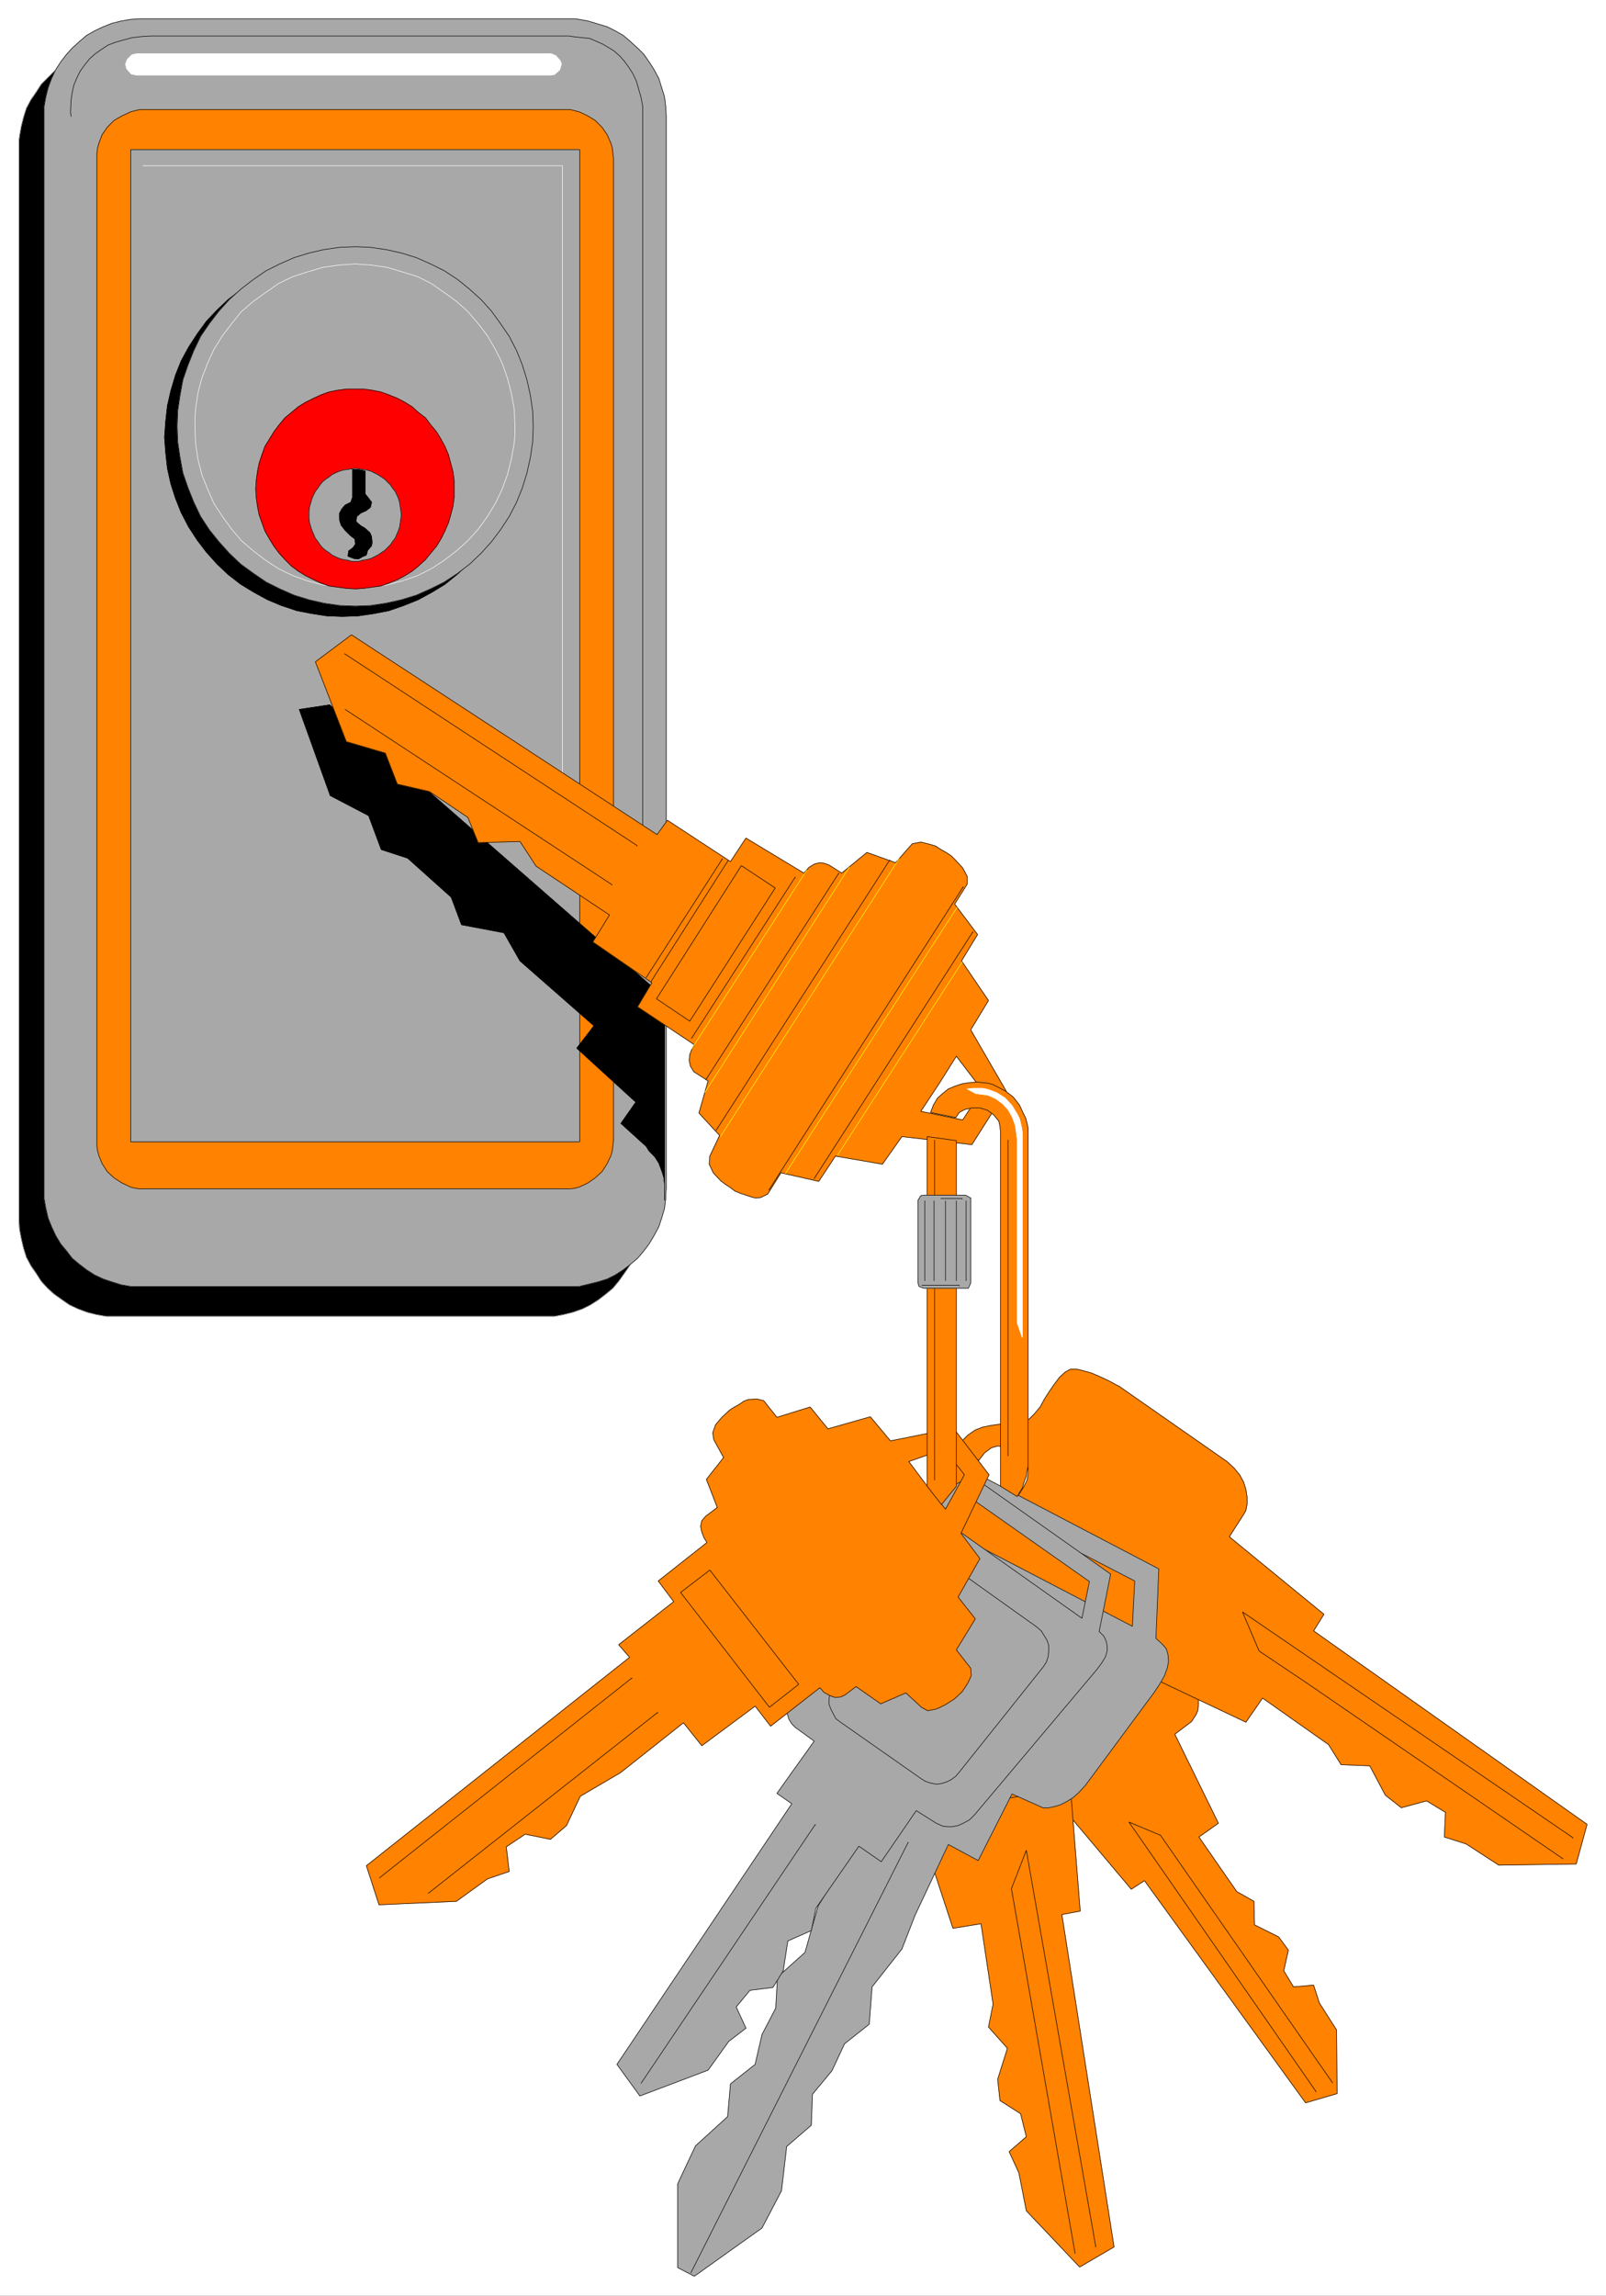
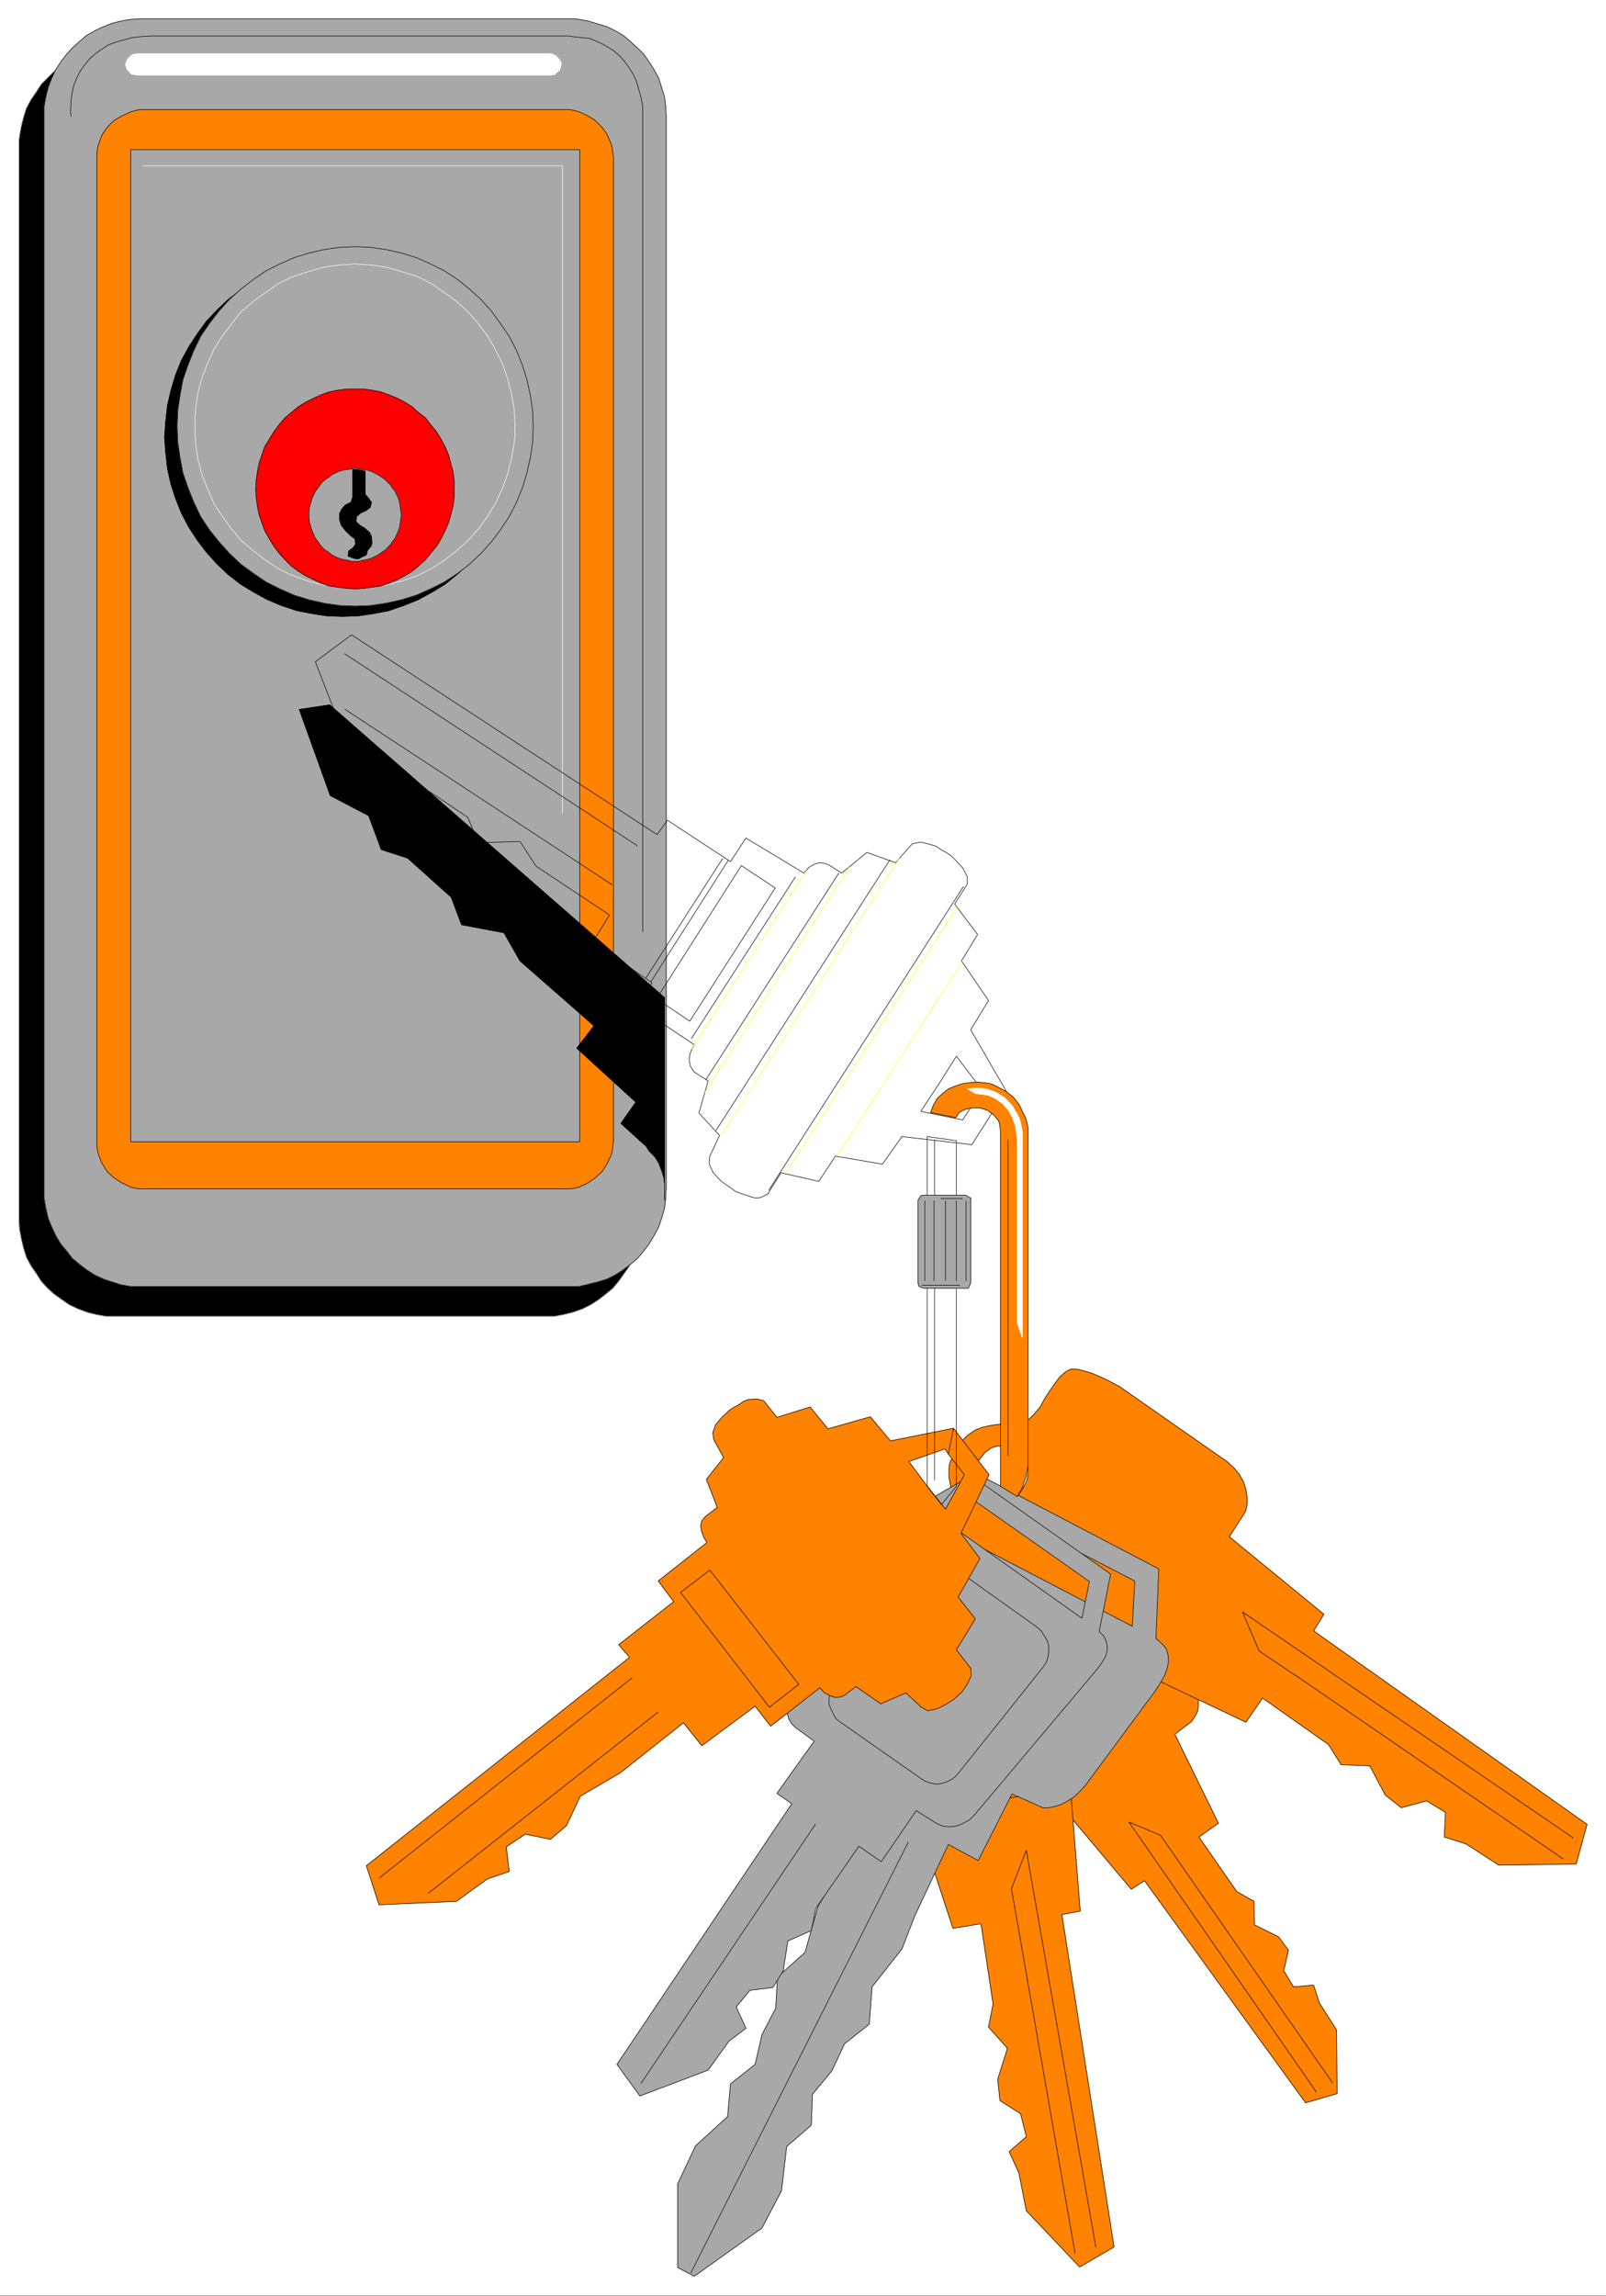
<svg xmlns="http://www.w3.org/2000/svg" width="2792.563" height="3989.578" viewBox="0 0 2094.422 2992.184">
  <rect x="0" y="0" width="2094.422" height="2992.184" fill="#333333" stroke="none" />
  <defs>
    <clipPath id="a">
      <path d="M0 0h2094.422v2993H0Zm0 0" />
    </clipPath>
    <clipPath id="b">
      <path d="M0 0h2094.422v2992H0Zm0 0" />
    </clipPath>
  </defs>
  <g clip-path="url(#a)">
-     <path style="fill:#fff;fill-opacity:1;fill-rule:nonzero;stroke:none" d="M0 2992.184h2094.422V-.961H0Zm0 0" />
-   </g>
+     </g>
  <g clip-path="url(#b)">
    <path style="fill:#fff;fill-opacity:1;fill-rule:evenodd;stroke:#fff;stroke-width:.14;stroke-linecap:square;stroke-linejoin:bevel;stroke-miterlimit:10;stroke-opacity:1" d="M0 .64h402v574.22H0Zm0 0" transform="matrix(5.21 0 0 -5.21 0 2994.79)" />
  </g>
  <path style="fill:#ff8200;fill-opacity:1;fill-rule:evenodd;stroke:#ff8200;stroke-width:.14;stroke-linecap:square;stroke-linejoin:bevel;stroke-miterlimit:10;stroke-opacity:1" d="m304.98 118.7-10.91 22.27 4.17 3.16 1.14 1.72.43 1 .15 1.3v1.43l-.15 1.3-.57 1.43-.72 1.44-15.78 22.55-46.07-32.75 15.35-21.83 1.29-1.58 1.3-1.01 1.57-.86 1.58-.43 1.44-.14h1.43l1.15.14 1.15.43 4.16 3.02 16.08-19.1 3.3 2.15 40.33-55.58 7.89 2.3-.14 15.94-4.31 6.75-1.43 4.45-5.03-.43-2.44 4.02 1.15 5.17-2.44 3.31-6.03 3.01-.14 5.89-4.31 2.44-9.47 13.65zm0 0" transform="matrix(5.21 0 0 -5.21 0 2994.79)" />
  <path style="fill:none;stroke:#000;stroke-width:.14;stroke-linecap:square;stroke-linejoin:bevel;stroke-miterlimit:10;stroke-opacity:1" d="m304.98 118.7-10.91 22.27 4.17 3.16 1.14 1.72.43 1 .15 1.3v1.43l-.15 1.3-.57 1.43-.72 1.44-15.78 22.55-46.07-32.75 15.35-21.83 1.29-1.58 1.3-1.01 1.57-.86 1.58-.43 1.44-.14h1.43l1.15.14 1.15.43 4.16 3.02 16.08-19.1 3.3 2.15 40.33-55.58 7.89 2.3-.14 15.94-4.31 6.75-1.43 4.45-5.03-.43-2.44 4.02 1.15 5.17-2.44 3.31-6.03 3.01-.14 5.89-4.31 2.44-9.47 13.65zm0 0" transform="matrix(5.21 0 0 -5.21 0 2994.79)" />
  <path style="fill:none;stroke:#000;stroke-width:.14;stroke-linecap:square;stroke-linejoin:bevel;stroke-miterlimit:10;stroke-opacity:1" d="m333.54 53.78-36.17 52-6.88 9.91-7.9 3.3 46.79-67.36v-.14" transform="matrix(5.21 0 0 -5.21 0 2994.79)" />
  <path style="fill:#ff8200;fill-opacity:1;fill-rule:evenodd;stroke:#ff8200;stroke-width:.14;stroke-linecap:square;stroke-linejoin:bevel;stroke-miterlimit:10;stroke-opacity:1" d="m311.87 143.98-27.27 12.93-3.59-5.46-1.58-1.15-1.29-.57-1.43-.29-1.58-.29-1.72.29-1.58.29-1.58.71-.86.58-27.99 19.1-1.86 1.15-1.58 1.29-1.58 1.44-1.44 1.29-1 1.44-.58 1.43-.14 1.58.58 1.73.86 2.15.86 2.01 1.15 1.87 1 2.01 1 1.87.72 1.58.58 1.86.14 1.73-.29 1.15-.71 1.58-.58 1.86-.57 1.87-.43 2.3v2.15l.14 1.15 1.58 3.74.86.57 4.88-3.45-.86-1.58-.72-1.58-.29-1.43v-1.15l.72-1.58 1.01-1.29 1.14-1.15 1.44-1.01 1.43-.72 1.44-.28 1.58.43 1.72 1 1.29 1.58 1.29 2.01.87 1.73.28 1.58v1.43l-.14 1.15-.86 1.44-1.29 1.15-.87.72-1.43.57-1.44.43-1.57.15-1.58-.44-1.73-1.29-1.43-1.87-5.17 3.6 1.15 1.43 1.29 1.29 1.87 1.3 1.86.71 2.16.44 2.01.28h2.15l1.86.15 2.01.43 1.44.72 1.29 1.29 1.44 1.72 1 1.87 1.29 2.01 1.29 1.87 1.3 1.72 1.43 1.29 1.29.72h1.58l1.72-.43 2.01-.57 2.01-.87 2.16-1 1.86-1.01.86-.43 26.98-18.81 1.73-1.58 1.43-1.73 1.01-1.86.57-1.87.29-1.87v-1.72l-.29-1.58-.57-1.01-3.59-5.6 23.68-19.39-2.58-4.16 68.45-48.4-2.72-9.91-19.38-.29-8.18 5.31-5.45 1.73.29 6.17-4.74 2.87-6.32-1.72-4.01 3.16-3.88 7.33-7.18.28-3.15 5.03-16.51 11.63zm0 0" transform="matrix(5.21 0 0 -5.21 0 2994.79)" />
  <path style="fill:none;stroke:#000;stroke-width:.14;stroke-linecap:square;stroke-linejoin:bevel;stroke-miterlimit:10;stroke-opacity:1" d="m311.87 143.98-27.27 12.93-3.59-5.46-1.58-1.15-1.29-.57-1.43-.29-1.58-.29-1.72.29-1.58.29-1.58.71-.86.58-27.99 19.1-1.86 1.15-1.58 1.29-1.58 1.44-1.44 1.29-1 1.44-.58 1.43-.14 1.58.58 1.73.86 2.15.86 2.01 1.15 1.87 1 2.01 1 1.87.72 1.58.58 1.86.14 1.73-.29 1.15-.71 1.58-.58 1.86-.57 1.87-.43 2.3v2.15l.14 1.15 1.58 3.74.86.57 4.88-3.45-.86-1.58-.72-1.58-.29-1.43v-1.15l.72-1.58 1.01-1.29 1.14-1.15 1.44-1.01 1.43-.72 1.44-.28 1.58.43 1.72 1 1.29 1.58 1.29 2.01.87 1.73.28 1.58v1.43l-.14 1.15-.86 1.44-1.29 1.15-.87.72-1.43.57-1.44.43-1.57.15-1.58-.44-1.73-1.29-1.43-1.87-5.17 3.6 1.15 1.43 1.29 1.29 1.87 1.3 1.86.71 2.16.44 2.01.28h2.15l1.86.15 2.01.43 1.44.72 1.29 1.29 1.44 1.72 1 1.87 1.29 2.01 1.29 1.87 1.3 1.72 1.43 1.29 1.29.72h1.58l1.72-.43 2.01-.57 2.01-.87 2.16-1 1.86-1.01.86-.43 26.98-18.81 1.73-1.58 1.43-1.73 1.01-1.86.57-1.87.29-1.87v-1.72l-.29-1.58-.57-1.01-3.59-5.6 23.68-19.39-2.58-4.16 68.45-48.4-2.72-9.91-19.38-.29-8.18 5.31-5.45 1.73.29 6.17-4.74 2.87-6.32-1.72-4.01 3.16-3.88 7.33-7.18.28-3.15 5.03-16.51 11.63zm0 0" transform="matrix(5.21 0 0 -5.21 0 2994.79)" />
  <path style="fill:none;stroke:#000;stroke-width:.14;stroke-linecap:square;stroke-linejoin:bevel;stroke-miterlimit:10;stroke-opacity:1" d="m391.24 109.8-63.87 43.8-12.2 8.19-4.16 9.77 82.67-56.45v-.14" transform="matrix(5.21 0 0 -5.21 0 2994.79)" />
  <path style="fill:#000;fill-opacity:1;fill-rule:evenodd;stroke:#000;stroke-width:.14;stroke-linecap:square;stroke-linejoin:bevel;stroke-miterlimit:10;stroke-opacity:1" d="M28.99 562.65h107.35l1.15-.15 1.29-.14 2.3-.29 2.3-.57 2.44-.86 2.01-1.01 2.01-1.29 1.86-1.44 1.72-1.58 1.44-1.58 1.43-2.01 1.3-1.86 1-2.16.86-2.3.58-2.29.28-2.45.15-2.44V268.65l-.15-1.29-.28-2.3-.58-2.44-.86-2.3-1-2.16-1.3-1.86-1.43-2.01-1.44-1.73-1.72-1.43-1.86-1.44-2.01-1.29-2.01-1.01-2.44-.86-2.3-.57-2.3-.44H26.55l-2.44.44-2.29.57-2.3.86-2.15 1.01-1.87 1.29-2.01 1.44-1.58 1.43-1.58 1.73-1.29 2.01-1.29 1.86-1.15 2.16-.72 2.3-.57 2.44-.43 2.3-.14 2.44v269.58l.14 1.29.43 2.45.57 2.29.72 2.3 1.15 2.16 1.29 1.86 1.29 2.01 1.58 1.58 1.58 1.58 2.01 1.44 1.87 1.29 2.15 1.01 2.3.86 2.29.57 2.44.29zm0 0" transform="matrix(5.21 0 0 -5.21 0 2994.79)" />
  <path style="fill:none;stroke:#a8a8a8;stroke-width:.14;stroke-linecap:square;stroke-linejoin:bevel;stroke-miterlimit:10;stroke-opacity:1" d="M28.99 562.65h107.35l1.15-.15 1.29-.14 2.3-.29 2.3-.57 2.44-.86 2.01-1.01 2.01-1.29 1.86-1.44 1.72-1.58 1.44-1.58 1.43-2.01 1.3-1.86 1-2.16.86-2.3.58-2.29.28-2.45.15-2.44V268.65l-.15-1.29-.28-2.3-.58-2.44-.86-2.3-1-2.16-1.3-1.86-1.43-2.01-1.44-1.73-1.72-1.43-1.86-1.44-2.01-1.29-2.01-1.01-2.44-.86-2.3-.57-2.3-.44H26.55l-2.44.44-2.29.57-2.3.86-2.15 1.01-1.87 1.29-2.01 1.44-1.58 1.43-1.58 1.73-1.29 2.01-1.29 1.86-1.15 2.16-.72 2.3-.57 2.44-.43 2.3-.14 2.44v269.58l.14 1.29.43 2.45.57 2.29.72 2.3 1.15 2.16 1.29 1.86 1.29 2.01 1.58 1.58 1.58 1.58 2.01 1.44 1.87 1.29 2.15 1.01 2.3.86 2.29.57 2.44.29zm0 0" transform="matrix(5.21 0 0 -5.21 0 2994.79)" />
  <path style="fill:#a8a8a8;fill-opacity:1;fill-rule:evenodd;stroke:#a8a8a8;stroke-width:.14;stroke-linecap:square;stroke-linejoin:bevel;stroke-miterlimit:10;stroke-opacity:1" d="M35.31 570.12h108.35l1.3-.15 2.29-.43 4.74-1.43 2.01-1.01 2.01-1.15 1.86-1.58 1.72-1.58 1.58-1.58 1.3-1.87 1.29-2.01 1.15-2.15.71-2.3.72-2.3.29-2.44.14-2.44V277.41l-.14-1.29v-1.15l-.29-2.44-.72-2.45-.71-2.15-1.15-2.15-1.29-2.16-1.3-1.72-1.58-1.87-1.72-1.44-1.86-1.43-2.01-1.29-2.01-1.01-2.3-.72-4.73-1.15H32.72l-2.44.43-2.29.72-2.16.72-2.15 1.01-2.01 1.29-1.86 1.43-1.73 1.44-1.43 1.87-1.44 1.72-1.29 2.16-1 2.15-.86 2.15-.58 2.45-.43 2.44v273.17l.43 2.44.58 2.3.86 2.3 1 2.15 1.29 2.01 1.44 1.87 1.43 1.58 1.73 1.58 1.86 1.58 2.01 1.15 2.15 1.01 2.16.86 2.29.57 2.44.43zm0 0" transform="matrix(5.21 0 0 -5.21 0 2994.79)" />
  <path style="fill:none;stroke:#000;stroke-width:.14;stroke-linecap:square;stroke-linejoin:bevel;stroke-miterlimit:10;stroke-opacity:1" d="M35.31 570.12h108.35l1.3-.15 2.29-.43 4.74-1.43 2.01-1.01 2.01-1.15 1.86-1.58 1.72-1.58 1.58-1.58 1.3-1.87 1.29-2.01 1.15-2.15.71-2.3.72-2.3.29-2.44.14-2.44V277.41l-.14-1.29v-1.15l-.29-2.44-.72-2.45-.71-2.15-1.15-2.15-1.29-2.16-1.3-1.72-1.58-1.87-1.72-1.44-1.86-1.43-2.01-1.29-2.01-1.01-2.3-.72-4.73-1.15H32.72l-2.44.43-2.29.72-2.16.72-2.15 1.01-2.01 1.29-1.86 1.43-1.73 1.44-1.43 1.87-1.44 1.72-1.29 2.16-1 2.15-.86 2.15-.58 2.45-.43 2.44v273.17l.43 2.44.58 2.3.86 2.3 1 2.15 1.29 2.01 1.44 1.87 1.43 1.58 1.73 1.58 1.86 1.58 2.01 1.15 2.15 1.01 2.16.86 2.29.57 2.44.43zm0 0" transform="matrix(5.21 0 0 -5.21 0 2994.79)" />
  <path style="fill:none;stroke:#000;stroke-width:.14;stroke-linecap:square;stroke-linejoin:bevel;stroke-miterlimit:10;stroke-opacity:1" d="m17.8 545.7-.15 1.01.15 3.16.28 1.86.43 1.87.72 1.72.86 1.73 1.15 1.58 1.15 1.43 1.43 1.3 1.44 1 1.72 1.15 1.87.72 2.01.57 2.15.58 2.3.28 2.58.15h104.63l.86-.15 2.44-.28 1.72-.15 3.3-1.43 1.44-.86 1.43-.87 1.44-1.29 1.14-1.29 1.15-1.58 1.01-1.58.86-1.87.57-2.01.58-2.01.43-2.3V341.75" transform="matrix(5.21 0 0 -5.21 0 2994.79)" />
  <path style="fill:#ff8200;fill-opacity:1;fill-rule:evenodd;stroke:#ff8200;stroke-width:.14;stroke-linecap:square;stroke-linejoin:bevel;stroke-miterlimit:10;stroke-opacity:1" d="M36.31 547.42h106.35l1.15-.28 1.15-.29 2.15-1.01 1.86-1.14 1.73-1.73 1.29-1.87 1-2.29.29-1.15.14-1.3.15-1.14V289.47l-.15-1.29-.14-1.15-.29-1.15-1-2.15-1.29-2.01-1.73-1.58-1.86-1.29-2.15-1.01-1.15-.29-1.15-.14H35.02l-1.15.14-1.15.29-2.15 1.01-2.01 1.29-1.72 1.58-1.29 2.01-.86 2.15-.29 1.15-.15 1.15v248.18l.15 1.3.29 1.15.86 2.29 1.29 1.87 1.72 1.73 2.01 1.14 2.15 1.01 1.15.29 1.15.28zm0 0" transform="matrix(5.21 0 0 -5.21 0 2994.79)" />
  <path style="fill:none;stroke:#000;stroke-width:.14;stroke-linecap:square;stroke-linejoin:bevel;stroke-miterlimit:10;stroke-opacity:1" d="M36.31 547.42h106.35l1.15-.28 1.15-.29 2.15-1.01 1.86-1.14 1.73-1.73 1.29-1.87 1-2.29.29-1.15.14-1.3.15-1.14V289.47l-.15-1.29-.14-1.15-.29-1.15-1-2.15-1.29-2.01-1.73-1.58-1.86-1.29-2.15-1.01-1.15-.29-1.15-.14H35.02l-1.15.14-1.15.29-2.15 1.01-2.01 1.29-1.72 1.58-1.29 2.01-.86 2.15-.29 1.15-.15 1.15v248.18l.15 1.3.29 1.15.86 2.29 1.29 1.87 1.72 1.73 2.01 1.14 2.15 1.01 1.15.29 1.15.28zm0 0" transform="matrix(5.21 0 0 -5.21 0 2994.79)" />
  <path style="fill:#a8a8a8;fill-opacity:1;fill-rule:evenodd;stroke:#a8a8a8;stroke-width:.14;stroke-linecap:square;stroke-linejoin:bevel;stroke-miterlimit:10;stroke-opacity:1" d="M32.72 289.19H145.1v248.18H32.72Zm0 0" transform="matrix(5.21 0 0 -5.21 0 2994.79)" />
  <path style="fill:none;stroke:#000;stroke-width:.14;stroke-linecap:square;stroke-linejoin:bevel;stroke-miterlimit:10;stroke-opacity:1" d="M32.72 289.19H145.1v248.18H32.72Zm0 0" transform="matrix(5.21 0 0 -5.21 0 2994.79)" />
  <path style="fill:#000;fill-opacity:1;fill-rule:evenodd;stroke:#000;stroke-width:.14;stroke-linecap:square;stroke-linejoin:bevel;stroke-miterlimit:10;stroke-opacity:1" d="m130.32 465.41-.15 4.03-.57 3.87-.72 3.74-1.29 3.88-1.44 3.59-1.86 3.44-2.01 3.31-2.3 3.16-2.72 2.87-2.87 2.58-3.02 2.45-3.3 2.01-3.44 1.86-3.59 1.58-3.73 1.15-3.73.86-3.88.44-4.02.14-3.87-.14-3.73-.44-3.74-.86-3.87-1.15-3.45-1.58-3.44-1.86-3.3-2.01-3.16-2.45-2.73-2.58-2.72-2.87-2.3-3.16-2.15-3.31-1.87-3.44-1.43-3.59-1.15-3.88-.86-3.74-.43-3.87-.29-4.03.29-3.87.43-3.88.86-3.88 1.15-3.59 1.43-3.59 1.87-3.59 2.15-3.3 2.3-3.02 2.72-3.02 2.73-2.58 3.16-2.44 3.3-2.01 3.44-1.87 3.45-1.44 3.87-1.29 3.74-.72 3.73-.57 3.87-.15 4.02.15 3.88.57 3.73.72 3.73 1.29 3.59 1.44 3.44 1.87 3.3 2.01 3.02 2.44 2.87 2.58 2.72 3.02 2.3 3.02 2.01 3.3 1.86 3.59 1.44 3.59 1.29 3.59.72 3.88.57 3.88zm0 0" transform="matrix(5.21 0 0 -5.21 0 2994.79)" />
  <path style="fill:none;stroke:#000;stroke-width:.14;stroke-linecap:square;stroke-linejoin:bevel;stroke-miterlimit:10;stroke-opacity:1" d="m130.32 465.41-.15 4.03-.57 3.87-.72 3.74-1.29 3.88-1.44 3.59-1.86 3.44-2.01 3.31-2.3 3.16-2.72 2.87-2.87 2.58-3.02 2.45-3.3 2.01-3.44 1.86-3.59 1.58-3.73 1.15-3.73.86-3.88.44-4.02.14-3.87-.14-3.73-.44-3.74-.86-3.87-1.15-3.45-1.58-3.44-1.86-3.3-2.01-3.16-2.45-2.73-2.58-2.72-2.87-2.3-3.16-2.15-3.31-1.87-3.44-1.43-3.59-1.15-3.88-.86-3.74-.43-3.87-.29-4.03.29-3.87.43-3.88.86-3.88 1.15-3.59 1.43-3.59 1.87-3.59 2.15-3.3 2.3-3.02 2.72-3.02 2.73-2.58 3.16-2.44 3.3-2.01 3.44-1.87 3.45-1.44 3.87-1.29 3.74-.72 3.73-.57 3.87-.15 4.02.15 3.88.57 3.73.72 3.73 1.29 3.59 1.44 3.44 1.87 3.3 2.01 3.02 2.44 2.87 2.58 2.72 3.02 2.3 3.02 2.01 3.3 1.86 3.59 1.44 3.59 1.29 3.59.72 3.88.57 3.88zm0 0" transform="matrix(5.21 0 0 -5.21 0 2994.79)" />
  <path style="fill:#fff;fill-opacity:1;fill-rule:evenodd;stroke:#fff;stroke-width:.14;stroke-linecap:square;stroke-linejoin:bevel;stroke-miterlimit:10;stroke-opacity:1" d="M34.16 561.36h103.76l1.15-.44 1.15-1.29.29-.86-.43-1.44-1.3-1.14-.86-.15H34.16l-1.29.29-1.15 1.29-.29 1.15.43 1.15 1.15 1.15zm0 0" transform="matrix(5.21 0 0 -5.21 0 2994.79)" />
  <path style="fill:none;stroke:#fff;stroke-width:.14;stroke-linecap:square;stroke-linejoin:bevel;stroke-miterlimit:10;stroke-opacity:1" d="M34.16 561.36h103.76l1.15-.44 1.15-1.29.29-.86-.43-1.44-1.3-1.14-.86-.15H34.16l-1.29.29-1.15 1.29-.29 1.15.43 1.15 1.15 1.15zm0 0" transform="matrix(5.21 0 0 -5.21 0 2994.79)" />
  <path style="fill:#a8a8a8;fill-opacity:1;fill-rule:evenodd;stroke:#a8a8a8;stroke-width:.14;stroke-linecap:square;stroke-linejoin:bevel;stroke-miterlimit:10;stroke-opacity:1" d="m133.47 468.14-.14 3.88-.57 3.88-.86 3.88-1.15 3.73-1.44 3.59-1.86 3.59-2.16 3.16-2.29 3.16-2.59 2.87-2.87 2.59-3.01 2.44-3.3 2.16-3.45 1.72-3.58 1.58-3.74 1.15-3.87.86-3.88.57-3.73.15-3.87-.15-4.02-.57-3.73-.86-3.73-1.15-3.59-1.58-3.45-1.72-3.15-2.16-3.16-2.44-2.87-2.59-2.59-2.87-2.43-3.16-2.16-3.16-1.72-3.59-1.44-3.59-1.29-3.73-.71-3.88-.58-3.88-.14-3.88.14-3.87.58-3.88.71-3.88 1.29-3.73 1.44-3.6 1.72-3.59 2.16-3.3 2.43-3.02 2.59-2.87 2.87-2.73 3.16-2.29 3.15-2.16 3.45-1.72 3.59-1.58 3.73-1.15 3.73-.86 4.02-.58 3.87-.14 3.73.14 3.88.58 3.87.86 3.74 1.15 3.58 1.58 3.45 1.72 3.3 2.16 3.01 2.29 2.87 2.73 2.59 2.87 2.29 3.02 2.16 3.3 1.86 3.59 1.44 3.6 1.15 3.73.86 3.88.57 3.88zm0 0" transform="matrix(5.21 0 0 -5.21 0 2994.79)" />
  <path style="fill:none;stroke:#000;stroke-width:.14;stroke-linecap:square;stroke-linejoin:bevel;stroke-miterlimit:10;stroke-opacity:1" d="m133.47 468.14-.14 3.88-.57 3.88-.86 3.88-1.15 3.73-1.44 3.59-1.86 3.59-2.16 3.16-2.29 3.16-2.59 2.87-2.87 2.59-3.01 2.44-3.3 2.16-3.45 1.72-3.58 1.58-3.74 1.15-3.87.86-3.88.57-3.73.15-3.87-.15-4.02-.57-3.73-.86-3.73-1.15-3.59-1.58-3.45-1.72-3.15-2.16-3.16-2.44-2.87-2.59-2.59-2.87-2.43-3.16-2.16-3.16-1.72-3.59-1.44-3.59-1.29-3.73-.71-3.88-.58-3.88-.14-3.88.14-3.87.58-3.88.71-3.88 1.29-3.73 1.44-3.6 1.72-3.59 2.16-3.3 2.43-3.02 2.59-2.87 2.87-2.73 3.16-2.29 3.15-2.16 3.45-1.72 3.59-1.58 3.73-1.15 3.73-.86 4.02-.58 3.87-.14 3.73.14 3.88.58 3.87.86 3.74 1.15 3.58 1.58 3.45 1.72 3.3 2.16 3.01 2.29 2.87 2.73 2.59 2.87 2.29 3.02 2.16 3.3 1.86 3.59 1.44 3.6 1.15 3.73.86 3.88.57 3.88zm0 0" transform="matrix(5.21 0 0 -5.21 0 2994.79)" />
  <path style="fill:#a8a8a8;fill-opacity:1;fill-rule:evenodd;stroke:#a8a8a8;stroke-width:.14;stroke-linecap:square;stroke-linejoin:bevel;stroke-miterlimit:10;stroke-opacity:1" d="m88.98 508.79 1.87-.14 2.15-.15 3.88-.57 3.87-1.15 3.73-1.15 3.45-1.72 3.3-2.3 3.01-2.16 2.87-2.58 2.59-3.02 2.29-3.01 2.01-3.45 1.72-3.45 1.3-3.73 1-3.88.72-4.02.14-4.02v-2.16l-.14-2.01-.72-4.02-1-4.02-1.3-3.59-1.72-3.59-2.01-3.31-2.29-3.16-2.59-2.87-2.87-2.58-3.01-2.3-3.3-2.16-3.45-1.72-3.73-1.29-3.87-1.01-3.88-.57-4.02-.15h-2.15l-2.01.15-4.02.57-3.87 1.01-3.59 1.29-3.59 1.72-3.3 2.16-3.01 2.3-3.02 2.58-2.44 2.87-2.29 3.16-2.16 3.31-1.58 3.59-1.43 3.59-1.01 4.02-.57 4.02-.14 4.17v2.01l.14 2.01.57 4.02 1.01 3.88 1.43 3.73 1.58 3.45 2.16 3.45 2.29 3.01 2.44 3.02 3.02 2.58 3.01 2.16 3.3 2.3 3.59 1.72 3.59 1.15 3.87 1.15 4.02.57zm0 0" transform="matrix(5.21 0 0 -5.21 0 2994.79)" />
  <path style="fill:none;stroke:#fff;stroke-width:.14;stroke-linecap:square;stroke-linejoin:bevel;stroke-miterlimit:10;stroke-opacity:1" d="m88.98 508.79 1.87-.14 2.15-.15 3.88-.57 3.87-1.15 3.73-1.15 3.45-1.72 3.3-2.3 3.01-2.16 2.87-2.58 2.59-3.02 2.29-3.01 2.01-3.45 1.72-3.45 1.3-3.73 1-3.88.72-4.02.14-4.02v-2.16l-.14-2.01-.72-4.02-1-4.02-1.3-3.59-1.72-3.59-2.01-3.31-2.29-3.16-2.59-2.87-2.87-2.58-3.01-2.3-3.3-2.16-3.45-1.72-3.73-1.29-3.87-1.01-3.88-.57-4.02-.15h-2.15l-2.01.15-4.02.57-3.87 1.01-3.59 1.29-3.59 1.72-3.3 2.16-3.01 2.3-3.02 2.58-2.44 2.87-2.29 3.16-2.16 3.31-1.58 3.59-1.43 3.59-1.01 4.02-.57 4.02-.14 4.17v2.01l.14 2.01.57 4.02 1.01 3.88 1.43 3.73 1.58 3.45 2.16 3.45 2.29 3.01 2.44 3.02 3.02 2.58 3.01 2.16 3.3 2.3 3.59 1.72 3.59 1.15 3.87 1.15 4.02.57zm0 0" transform="matrix(5.21 0 0 -5.21 0 2994.79)" />
  <path style="fill:red;fill-opacity:1;fill-rule:evenodd;stroke:red;stroke-width:.14;stroke-linecap:square;stroke-linejoin:bevel;stroke-miterlimit:10;stroke-opacity:1" d="M113.67 452.49v2.15l-.29 2.16-.57 2.15-.58 2.16-.86 2.01-1 1.86-1.15 1.87-1.44 1.72-1.29 1.73-1.72 1.29-1.58 1.44-1.86 1.15-1.87 1-2.15.86-2.01.72-2.16.43-2.15.29h-4.3l-2.16-.29-2.15-.43-2.01-.72-1.86-.86-2.01-1-1.87-1.15-1.72-1.44-1.58-1.29-1.44-1.73-1.29-1.72-1.15-1.87-1.14-1.86-.72-2.01-.72-2.16-.43-2.15-.29-2.16-.14-2.15.14-2.16.29-2.15.43-2.16.72-2.01.72-2.01 1.14-2.01 1.15-1.86 1.29-1.73 1.44-1.58 1.58-1.58 1.72-1.29 1.87-1.15 2.01-1 1.86-.87 2.01-.71 2.15-.29 2.16-.29 2.29-.14 2.01.14 2.15.29 2.16.29 2.01.71 2.15.87 1.87 1 1.86 1.15 1.58 1.29 1.72 1.58 1.29 1.58 1.44 1.73 1.15 1.86 1 2.01.86 2.01.58 2.01.57 2.16.29 2.15zm0 0" transform="matrix(5.21 0 0 -5.21 0 2994.79)" />
  <path style="fill:none;stroke:#000;stroke-width:.14;stroke-linecap:square;stroke-linejoin:bevel;stroke-miterlimit:10;stroke-opacity:1" d="M113.67 452.49v2.15l-.29 2.16-.57 2.15-.58 2.16-.86 2.01-1 1.86-1.15 1.87-1.44 1.72-1.29 1.73-1.72 1.29-1.58 1.44-1.86 1.15-1.87 1-2.15.86-2.01.72-2.16.43-2.15.29h-4.3l-2.16-.29-2.15-.43-2.01-.72-1.86-.86-2.01-1-1.87-1.15-1.72-1.44-1.58-1.29-1.44-1.73-1.29-1.72-1.15-1.87-1.14-1.86-.72-2.01-.72-2.16-.43-2.15-.29-2.16-.14-2.15.14-2.16.29-2.15.43-2.16.72-2.01.72-2.01 1.14-2.01 1.15-1.86 1.29-1.73 1.44-1.58 1.58-1.58 1.72-1.29 1.87-1.15 2.01-1 1.86-.87 2.01-.71 2.15-.29 2.16-.29 2.29-.14 2.01.14 2.15.29 2.16.29 2.01.71 2.15.87 1.87 1 1.86 1.15 1.58 1.29 1.72 1.58 1.29 1.58 1.44 1.73 1.15 1.86 1 2.01.86 2.01.58 2.01.57 2.16.29 2.15zm0 0" transform="matrix(5.21 0 0 -5.21 0 2994.79)" />
  <path style="fill:#a8a8a8;fill-opacity:1;fill-rule:evenodd;stroke:#a8a8a8;stroke-width:.14;stroke-linecap:square;stroke-linejoin:bevel;stroke-miterlimit:10;stroke-opacity:1" d="m100.46 446.02-.14 1.01-.14 1.01-.15 1-.28 1.01-.43 1-.43.86-.58.72-.57.86-.72.72-.72.72-.86.57-.86.58-.86.43-.86.43-1.01.29-1 .14-1.01.14-.86.15-1-.15-1.01-.14-1-.14-1.01-.29-1-.43-.86-.43-.72-.58-.86-.57-.86-.72-.58-.72-.57-.86-.57-.72-.43-.86-.43-1-.29-1.01-.29-1-.14-1.01v-2.01l.14-1.01.29-1 .29-.86.43-1.01.43-1 .57-.72.57-.86.58-.72.86-.72.86-.57.72-.58.86-.43 1-.43 1.01-.29 1-.14 1.01-.29h1.86l1.01.29 1 .14 1.01.29.86.43.86.43.86.58.86.57 1.44 1.44.57.86.58.72.43 1 .43 1.01.28.86.15 1 .14 1.01zm0 0" transform="matrix(5.21 0 0 -5.21 0 2994.79)" />
  <path style="fill:none;stroke:#000;stroke-width:.14;stroke-linecap:square;stroke-linejoin:bevel;stroke-miterlimit:10;stroke-opacity:1" d="m100.46 446.02-.14 1.01-.14 1.01-.15 1-.28 1.01-.43 1-.43.86-.58.72-.57.86-.72.72-.72.72-.86.57-.86.58-.86.43-.86.43-1.01.29-1 .14-1.01.14-.86.15-1-.15-1.01-.14-1-.14-1.01-.29-1-.43-.86-.43-.72-.58-.86-.57-.86-.72-.58-.72-.57-.86-.57-.72-.43-.86-.43-1-.29-1.01-.29-1-.14-1.01v-2.01l.14-1.01.29-1 .29-.86.43-1.01.43-1 .57-.72.57-.86.58-.72.86-.72.86-.57.72-.58.86-.43 1-.43 1.01-.29 1-.14 1.01-.29h1.86l1.01.29 1 .14 1.01.29.86.43.86.43.86.58.86.57 1.44 1.44.57.86.58.72.43 1 .43 1.01.28.86.15 1 .14 1.01zm0 0" transform="matrix(5.21 0 0 -5.21 0 2994.79)" />
  <path style="fill:#000;fill-opacity:1;fill-rule:evenodd;stroke:#000;stroke-width:.14;stroke-linecap:square;stroke-linejoin:bevel;stroke-miterlimit:10;stroke-opacity:1" d="M88.27 457.37v-6.89l-.44-1.3-1.43-.71-.86-1.01-.58-1.15v-1.43l.43-1.44 1.01-1.29 1.29-1.3 1.15-.86.14-1.29-.57-.86-1.15-.86-.14-1.3 1.43-.57 1.15-.14 1.01.57 1 .43.29 1.15 1 1.15.14.86-.14 1.44-.43 1-1.29 1.15-1.01.58-1.14 1 .14 1.29 1 .87 1.3.57 1.14.86.29 1.29-.86 1.15-.72.87v5.74l-1.15.29-1.29.14zm0 0" transform="matrix(5.21 0 0 -5.21 0 2994.79)" />
-   <path style="fill:none;stroke:#000;stroke-width:.14;stroke-linecap:square;stroke-linejoin:bevel;stroke-miterlimit:10;stroke-opacity:1" d="M88.27 457.37v-6.89l-.44-1.3-1.43-.71-.86-1.01-.58-1.15v-1.43l.43-1.44 1.01-1.29 1.29-1.3 1.15-.86.14-1.29-.57-.86-1.15-.86-.14-1.3 1.43-.57 1.15-.14 1.01.57 1 .43.29 1.15 1 1.15.14.86-.14 1.44-.43 1-1.29 1.15-1.01.58-1.14 1 .14 1.29 1 .87 1.3.57 1.14.86.29 1.29-.86 1.15-.72.87v5.74l-1.15.29-1.29.14zm0 0" transform="matrix(5.21 0 0 -5.21 0 2994.79)" />
  <path style="fill:none;stroke:#fff;stroke-width:.14;stroke-linecap:square;stroke-linejoin:bevel;stroke-miterlimit:10;stroke-opacity:1" d="M35.74 533.35h105.05V371.34" transform="matrix(5.21 0 0 -5.21 0 2994.79)" />
  <path style="fill:#000;fill-opacity:1;fill-rule:evenodd;stroke:#000;stroke-width:.14;stroke-linecap:square;stroke-linejoin:bevel;stroke-miterlimit:10;stroke-opacity:1" d="m144.38 312.6 14.78-13.5-3.73-5.32 6.32-5.74.72-1.15 1.43-1.44 1.01-1.58.86-2.3.43-1.43.14-1.58v-4.02 50.7l-83.82 73.24-7.6-1.14 7.75-21.55 9.61-5.02 3.16-8.48 6.6-2.15 10.91-9.77 2.58-6.89 10.62-2.01 4.02-7.04 18.52-16.23zm0 0" transform="matrix(5.21 0 0 -5.21 0 2994.79)" />
  <path style="fill:none;stroke:#000;stroke-width:.14;stroke-linecap:square;stroke-linejoin:bevel;stroke-miterlimit:10;stroke-opacity:1" d="m144.38 312.6 14.78-13.5-3.73-5.32 6.32-5.74.72-1.15 1.43-1.44 1.01-1.58.86-2.3.43-1.43.14-1.58v-4.02 50.7l-83.82 73.24-7.6-1.14 7.75-21.55 9.61-5.02 3.16-8.48 6.6-2.15 10.91-9.77 2.58-6.89 10.62-2.01 4.02-7.04 18.52-16.23zm0 0" transform="matrix(5.21 0 0 -5.21 0 2994.79)" />
-   <path style="fill:#ff8200;fill-opacity:1;fill-rule:evenodd;stroke:#ff8200;stroke-width:.14;stroke-linecap:square;stroke-linejoin:bevel;stroke-miterlimit:10;stroke-opacity:1" d="m148.4 339.17 14.78-10.2-3.59-6.03 14.21-9.48-.57-1.01-.57-1.43-.15-1.44.29-1.44.86-1.43 3.59-2.3-2.3-8.04 5.17-5.6-2.44-5.17-.15-2.02 1.01-2.15 1.87-2.01 1.14-.86 1.3-.86 1.14-.87 1.44-.57 1.29-.43 1.29-.43 1.15-.29 1.29.14 1.72.87 3.31 5.31 9.47-2.15 4.16 6.32 11.77-2.02 4.88 6.9 17.51-2.01 6.03 9.48-4.31 2.87-4.02-6.18-10.48 2.16 4.74 7.18 4.16 6.61 6.46-8.48-.86-1.29 4.31-2.87 2.58 3.88-8.9 15.36 4.45 7.33-6.75 9.91 4.02 6.6-5.74 7.62 3.16 5.02v1.87l-1.15 2.16-1.86 2.01-1.01 1-1.29.86-1.29.72-1.29.86-1.44.43-2.3.58-2.15-.43-4.16-4.74-7.18 2.58-6.31-5.17-3.16 2.01-1.15.43-1.15.15-1.29-.29-1.43-.86-1.29-1.44-14.5 8.76-3.87-5.88-15.79 10.34-2.59-3.59-76.49 49.98-9.04-6.75 7.75-19.97 9.76-2.87 3.01-7.76 8.04-1.86 9.61-6.47 2.59-6.32 10.47.29 4.02-6.17 18.37-12.21zm0 0" transform="matrix(5.21 0 0 -5.21 0 2994.79)" />
  <path style="fill:none;stroke:#000;stroke-width:.14;stroke-linecap:square;stroke-linejoin:bevel;stroke-miterlimit:10;stroke-opacity:1" d="m148.4 339.17 14.78-10.2-3.59-6.03 14.21-9.48-.57-1.01-.57-1.43-.15-1.44.29-1.44.86-1.43 3.59-2.3-2.3-8.04 5.17-5.6-2.44-5.17-.15-2.02 1.01-2.15 1.87-2.01 1.14-.86 1.3-.86 1.14-.87 1.44-.57 1.29-.43 1.29-.43 1.15-.29 1.29.14 1.72.87 3.31 5.31 9.47-2.15 4.16 6.32 11.77-2.02 4.88 6.9 17.51-2.01 6.03 9.48-4.31 2.87-4.02-6.18-10.48 2.16 4.74 7.18 4.16 6.61 6.46-8.48-.86-1.29 4.31-2.87 2.58 3.88-8.9 15.36 4.45 7.33-6.75 9.91 4.02 6.6-5.74 7.62 3.16 5.02v1.87l-1.15 2.16-1.86 2.01-1.01 1-1.29.86-1.29.72-1.29.86-1.44.43-2.3.58-2.15-.43-4.16-4.74-7.18 2.58-6.31-5.17-3.16 2.01-1.15.43-1.15.15-1.29-.29-1.43-.86-1.29-1.44-14.5 8.76-3.87-5.88-15.79 10.34-2.59-3.59-76.49 49.98-9.04-6.75 7.75-19.97 9.76-2.87 3.01-7.76 8.04-1.86 9.61-6.47 2.59-6.32 10.47.29 4.02-6.17 18.37-12.21zm0 0" transform="matrix(5.21 0 0 -5.21 0 2994.79)" />
  <path style="fill:none;stroke:#000;stroke-width:.14;stroke-linecap:square;stroke-linejoin:bevel;stroke-miterlimit:10;stroke-opacity:1" d="m182.27 359.56-19.23-30.16v-.14m-1.29 1 19.09 29.73v-.14m-16.51-34.9 8.33-5.6 21.38 33.32-8.47 5.6zm-78.07 86.32 73.19-47.97v-.15M86.4 397.34l66.74-43.81v-.14" transform="matrix(5.21 0 0 -5.21 0 2994.79)" />
  <path style="fill:none;stroke:#ff1;stroke-width:.14;stroke-linecap:square;stroke-linejoin:bevel;stroke-miterlimit:10;stroke-opacity:1" d="m209.68 285.88 31.15 48.26V334" transform="matrix(5.21 0 0 -5.21 0 2994.79)" />
-   <path style="fill:none;stroke:#000;stroke-width:.14;stroke-linecap:square;stroke-linejoin:bevel;stroke-miterlimit:10;stroke-opacity:1" d="m203.8 279.99 39.75 61.76v-.14" transform="matrix(5.21 0 0 -5.21 0 2994.79)" />
  <path style="fill:none;stroke:#ff1;stroke-width:.14;stroke-linecap:square;stroke-linejoin:bevel;stroke-miterlimit:10;stroke-opacity:1" d="m196.62 281.29 42.92 66.5v-.15" transform="matrix(5.21 0 0 -5.21 0 2994.79)" />
  <path style="fill:none;stroke:#000;stroke-width:.14;stroke-linecap:square;stroke-linejoin:bevel;stroke-miterlimit:10;stroke-opacity:1" d="m192.46 277.12 48.65 75.84v-.15" transform="matrix(5.21 0 0 -5.21 0 2994.79)" />
  <path style="fill:none;stroke:#ff1;stroke-width:.14;stroke-linecap:square;stroke-linejoin:bevel;stroke-miterlimit:10;stroke-opacity:1" d="m225.04 359.99-44.63-69.37v-.14m32.14 67.36-36.02-56.16v-.14m25.4 55.58-28.7-44.52v-.15" transform="matrix(5.21 0 0 -5.21 0 2994.79)" />
  <path style="fill:none;stroke:#000;stroke-width:.14;stroke-linecap:square;stroke-linejoin:bevel;stroke-miterlimit:10;stroke-opacity:1" d="m179.26 292.06 43.48 67.65v-.15m-46.07-54.86 33.3 51.7v-.14m-36.88-41.22 25.97 40.36v-.15" transform="matrix(5.21 0 0 -5.21 0 2994.79)" />
  <path style="fill:#ff8200;fill-opacity:1;fill-rule:evenodd;stroke:#ff8200;stroke-width:.14;stroke-linecap:square;stroke-linejoin:bevel;stroke-miterlimit:10;stroke-opacity:1" d="m238.53 92.42-9.47 28.87 38.89 6.17 2.44-30.73-4.59-.86 13.06-83.16-8.61-5.03-13.35 14.08-1.86 9.48-2.44 5.31 4.3 3.73-1.43 5.75-5.17 3.3-.57 5.32 2.44 7.75-4.74 5.32 1.15 5.74-3.02 20.11zm0 0" transform="matrix(5.21 0 0 -5.21 0 2994.79)" />
  <path style="fill:none;stroke:#000;stroke-width:.14;stroke-linecap:square;stroke-linejoin:bevel;stroke-miterlimit:10;stroke-opacity:1" d="m238.53 92.42-9.47 28.87 38.89 6.17 2.44-30.73-4.59-.86 13.06-83.16-8.61-5.03-13.35 14.08-1.86 9.48-2.44 5.31 4.3 3.73-1.43 5.75-5.17 3.3-.57 5.32 2.44 7.75-4.74 5.32 1.15 5.74-3.02 20.11zm0 0" transform="matrix(5.21 0 0 -5.21 0 2994.79)" />
  <path style="fill:none;stroke:#000;stroke-width:.14;stroke-linecap:square;stroke-linejoin:bevel;stroke-miterlimit:10;stroke-opacity:1" d="m269.1 11.13-13.35 76.55-2.58 14.65 3.73 9.62 17.37-99.1v-.14" transform="matrix(5.21 0 0 -5.21 0 2994.79)" />
  <path style="fill:#a8a8a8;fill-opacity:1;fill-rule:evenodd;stroke:#a8a8a8;stroke-width:.14;stroke-linecap:square;stroke-linejoin:bevel;stroke-miterlimit:10;stroke-opacity:1" d="m169.64 28.51 4.45 9.48 8.04 7.32.72 8.19 6.17 4.88 1.72 7.47 3.44 6.61.43 7.75 6.89 6.18 3.3 11.63 4.88 7.76 8.18 15.94-7.03 3.59 9.19 17.24-6.46 3.3-1.01 1-1.14 1.3-.72 1.58-.43 1.72-.29 2.15v2.3l.14 1.15.29 1.29.14 1.3.44 1.43 8.32 26 .43 1.15.57 1 1.3 1.87 1.43 1.58 1.44 1.29 1.57.72 1.44.43h1.29l1.15-.14 14.35 11.06 1.58-.58.43-6.6-1.58 1-7.6-7.75 46.35-24.13.58 11.34-37.75 19.54-.43 6.6 44.21-23.12-.72-17.38 1.43-1.29 1.15-1.29.43-1.44.14-1.72-.28-1.58-.72-2.01-1.15-2.02-1.43-2.15-17.23-23.27-1.57-1.72-1.44-1.29-1.58-1.01-1.72-.86-1.44-.43-1.43-.29h-1.44l-1.29.58-6.46 2.87-8.46-16.66-7.47 4.02-8.32-17.67-3.3-8.47-7.47-9.48-.71-9.34-6.17-4.88-3.16-6.75-4.88-5.89-.29-7.75-6.17-5.32-1.29-11.06-4.88-9.33L173.8 5.38l-4.16 2.16zm0 0" transform="matrix(5.21 0 0 -5.21 0 2994.79)" />
  <path style="fill:none;stroke:#000;stroke-width:.14;stroke-linecap:square;stroke-linejoin:bevel;stroke-miterlimit:10;stroke-opacity:1" d="m169.64 28.51 4.45 9.48 8.04 7.32.72 8.19 6.17 4.88 1.72 7.47 3.44 6.61.43 7.75 6.89 6.18 3.3 11.63 4.88 7.76 8.18 15.94-7.03 3.59 9.19 17.24-6.46 3.3-1.01 1-1.14 1.3-.72 1.58-.43 1.72-.29 2.15v2.3l.14 1.15.29 1.29.14 1.3.44 1.43 8.32 26 .43 1.15.57 1 1.3 1.87 1.43 1.58 1.44 1.29 1.57.72 1.44.43h1.29l1.15-.14 14.35 11.06 1.58-.58.43-6.6-1.58 1-7.6-7.75 46.35-24.13.58 11.34-37.75 19.54-.43 6.6 44.21-23.12-.72-17.38 1.43-1.29 1.15-1.29.43-1.44.14-1.72-.28-1.58-.72-2.01-1.15-2.02-1.43-2.15-17.23-23.27-1.57-1.72-1.44-1.29-1.58-1.01-1.72-.86-1.44-.43-1.43-.29h-1.44l-1.29.58-6.46 2.87-8.46-16.66-7.47 4.02-8.32-17.67-3.3-8.47-7.47-9.48-.71-9.34-6.17-4.88-3.16-6.75-4.88-5.89-.29-7.75-6.17-5.32-1.29-11.06-4.88-9.33L173.8 5.38l-4.16 2.16zm0 0" transform="matrix(5.21 0 0 -5.21 0 2994.79)" />
  <path style="fill:none;stroke:#000;stroke-width:.14;stroke-linecap:square;stroke-linejoin:bevel;stroke-miterlimit:10;stroke-opacity:1" d="m172.94 6.25 54.4 107.71v-.14" transform="matrix(5.21 0 0 -5.21 0 2994.79)" />
  <path style="fill:#a8a8a8;fill-opacity:1;fill-rule:evenodd;stroke:#a8a8a8;stroke-width:.14;stroke-linecap:square;stroke-linejoin:bevel;stroke-miterlimit:10;stroke-opacity:1" d="m220.59 109.08 8.76 12.78 5.02-3.16 1.58-.71 1.15-.15h1.29l1.43.29 1.29.57 1.58.87 1.29 1.29 29.28 34.76 1.44 1.72 1.15 1.58.86 1.43.43 1.44v1.29l-.29 1.3-.57 1.15-1.15 1.14 2.87 14.37-31.72 22.4-2.58-3.88 28.99-20.39-1.87-9.19-35.3 24.99 7.03 5.46 1.15-.87 2.58 3.88-3.3 2.16-13.06-7.47-1.44.43h-1.14l-1.3-.29-1.29-.72-1.29-1-1.29-1.15-1.29-1.44-.58-1-21.67-37.63-.86-2.01-.57-2.01-.43-1.73v-1.86l.28-1.58.43-1.44.72-1.15.86-.86 4.74-3.45-9.33-13.07 3.73-2.58-43.77-65.21 5.74-7.9 17.08 6.46 5.16 7.19 4.31 3.3-2.44 5.31 3.44 4.17 5.75.72 2.58 4.16 1.15 7.47 5.88 2.59 1.15 5.6 10.76 15.51zm0 0" transform="matrix(5.21 0 0 -5.21 0 2994.79)" />
  <path style="fill:none;stroke:#000;stroke-width:.14;stroke-linecap:square;stroke-linejoin:bevel;stroke-miterlimit:10;stroke-opacity:1" d="m220.59 109.08 8.76 12.78 5.02-3.16 1.58-.71 1.15-.15h1.29l1.43.29 1.29.57 1.58.87 1.29 1.29 29.28 34.76 1.44 1.72 1.15 1.58.86 1.43.43 1.44v1.29l-.29 1.3-.57 1.15-1.15 1.14 2.87 14.37-31.72 22.4-2.58-3.88 28.99-20.39-1.87-9.19-35.3 24.99 7.03 5.46 1.15-.87 2.58 3.88-3.3 2.16-13.06-7.47-1.44.43h-1.14l-1.3-.29-1.29-.72-1.29-1-1.29-1.15-1.29-1.44-.58-1-21.67-37.63-.86-2.01-.57-2.01-.43-1.73v-1.86l.28-1.58.43-1.44.72-1.15.86-.86 4.74-3.45-9.33-13.07 3.73-2.58-43.77-65.21 5.74-7.9 17.08 6.46 5.16 7.19 4.31 3.3-2.44 5.31 3.44 4.17 5.75.72 2.58 4.16 1.15 7.47 5.88 2.59 1.15 5.6 10.76 15.51zm0 0" transform="matrix(5.21 0 0 -5.21 0 2994.79)" />
  <path style="fill:none;stroke:#000;stroke-width:.14;stroke-linecap:square;stroke-linejoin:bevel;stroke-miterlimit:10;stroke-opacity:1" d="m160.46 53.64 43.63 64.78v-.15m21.52 64.92-16.93-29.3-.72-1.43-.29-1.44-.14-1.29v-1.3l.43-1.15.58-1.14.71-1.3 1.15-.86 20.09-14.07 1.15-.72 1.29-.43 1.44-.29 1.15.14 1.43.43 1.15.58 1.15.86.86 1.01 21.1 26.42.72 1.15.43 1.29.14 1.44v1.44l-.43 1.29-1.44 2.3-1.14 1-23.97 17.09-1.29.58-1.44.43-1.29.29h-1.44l-1.29-.43-1.15-.58-1.58-1.43v-.15" transform="matrix(5.21 0 0 -5.21 0 2994.79)" />
  <path style="fill:#ff8200;fill-opacity:1;fill-rule:evenodd;stroke:#ff8200;stroke-width:.14;stroke-linecap:square;stroke-linejoin:bevel;stroke-miterlimit:10;stroke-opacity:1" d="m175.67 138.09 13.35 9.91 3.87-5.02 12.34 9.62 1.01-1.15 1.58-.86 1.29-.43 1.29.14 1.01.43 2.87 2.16 6.17-4.31 6.31 2.73 3.88-3.59 1.58-.87 2.15.43 1 .44 1.15.57 1.15.72 1.15.72 2.01 1.86 1.43 2.16.86 1.87-.14 1.86-3.59 4.6 4.74 7.75-4.31 5.46 5.46 9.62-4.74 6.32 7.03 14.65-8.9 11.64-1.29-6.47 4.02-5.17-4.73-8.61-4.88 6.17-4.31 5.75 9.04 3.16.86-1.3 1.29 6.47-15.78-3.16-5.03 6.03-10.62-3.02-4.45 5.46-8.32-2.58-3.3 4.16-1.72.43-2.16-.14-1.14-.43-1.01-.72-1.29-.72-1.15-.72-2.01-1.86-1.58-1.87-.71-2.01.28-1.73 2.44-4.45-4.3-5.46 2.72-7.03-2.87-2.16-1-1.15-.29-1.43.29-1.44.57-1.43.72-1.15-12.2-9.63 3.88-5.17-13.78-10.77 2.73-3.16-65.88-52.13 3.16-9.77 19.37.86 7.75 5.6 5.46 1.87-.72 6.17 4.73 3.16 6.32-1.29 4.02 3.45 3.44 7.32 10.05 5.89 15.79 12.5zm0 0" transform="matrix(5.21 0 0 -5.21 0 2994.79)" />
  <path style="fill:none;stroke:#000;stroke-width:.14;stroke-linecap:square;stroke-linejoin:bevel;stroke-miterlimit:10;stroke-opacity:1" d="m175.67 138.09 13.35 9.91 3.87-5.02 12.34 9.62 1.01-1.15 1.58-.86 1.29-.43 1.29.14 1.01.43 2.87 2.16 6.17-4.31 6.31 2.73 3.88-3.59 1.58-.87 2.15.43 1 .44 1.15.57 1.15.72 1.15.72 2.01 1.86 1.43 2.16.86 1.87-.14 1.86-3.59 4.6 4.74 7.75-4.31 5.46 5.46 9.62-4.74 6.32 7.03 14.65-8.9 11.64-1.29-6.47 4.02-5.17-4.73-8.61-4.88 6.17-4.31 5.75 9.04 3.16.86-1.3 1.29 6.47-15.78-3.16-5.03 6.03-10.62-3.02-4.45 5.46-8.32-2.58-3.3 4.16-1.72.43-2.16-.14-1.14-.43-1.01-.72-1.29-.72-1.15-.72-2.01-1.86-1.58-1.87-.71-2.01.28-1.73 2.44-4.45-4.3-5.46 2.72-7.03-2.87-2.16-1-1.15-.29-1.43.29-1.44.57-1.43.72-1.15-12.2-9.63 3.88-5.17-13.78-10.77 2.73-3.16-65.88-52.13 3.16-9.77 19.37.86 7.75 5.6 5.46 1.87-.72 6.17 4.73 3.16 6.32-1.29 4.02 3.45 3.44 7.32 10.05 5.89 15.79 12.5zm0 0" transform="matrix(5.21 0 0 -5.21 0 2994.79)" />
  <path style="fill:none;stroke:#000;stroke-width:.14;stroke-linecap:square;stroke-linejoin:bevel;stroke-miterlimit:10;stroke-opacity:1" d="m192.6 147.72 7.32 5.74-22.24 28.58-7.32-5.6zm-97.59-42.66 63.15 49.98v-.14m-50.95-53.72 57.41 45.24v-.14" transform="matrix(5.21 0 0 -5.21 0 2994.79)" />
-   <path style="fill:#ff8200;fill-opacity:1;fill-rule:evenodd;stroke:#ff8200;stroke-width:.14;stroke-linecap:square;stroke-linejoin:bevel;stroke-miterlimit:10;stroke-opacity:1" d="m239.39 289.47-7.32 1.01v-87.47l3.59-4.59 3.73 4.59zm0 0" transform="matrix(5.21 0 0 -5.21 0 2994.79)" />
  <path style="fill:none;stroke:#000;stroke-width:.14;stroke-linecap:square;stroke-linejoin:bevel;stroke-miterlimit:10;stroke-opacity:1" d="m239.39 289.47-7.32 1.01v-87.47l3.59-4.59 3.73 4.59zm-5.45.15v-85.03" transform="matrix(5.21 0 0 -5.21 0 2994.79)" />
  <path style="fill:#a8a8a8;fill-opacity:1;fill-rule:evenodd;stroke:#a8a8a8;stroke-width:.14;stroke-linecap:square;stroke-linejoin:bevel;stroke-miterlimit:10;stroke-opacity:1" d="M231.21 275.83h10.48l1.29-.72v-21.26l-.57-1.29h-11.2l-1.15.43-.28.86v20.69l.71 1.15zm0 0" transform="matrix(5.21 0 0 -5.21 0 2994.79)" />
  <path style="fill:none;stroke:#000;stroke-width:.14;stroke-linecap:square;stroke-linejoin:bevel;stroke-miterlimit:10;stroke-opacity:1" d="M231.21 275.83h10.48l1.29-.72v-21.26l-.57-1.29h-11.2l-1.15.43-.28.86v20.69l.71 1.15zm.29-1.44v-19.96m2.3 19.96v-19.96m2.87 19.96v-19.96m2.72 19.96v-19.96" transform="matrix(5.21 0 0 -5.21 0 2994.79)" />
  <path style="fill:none;stroke:#000;stroke-width:.14;stroke-linecap:square;stroke-linejoin:bevel;stroke-miterlimit:10;stroke-opacity:1" d="M230.78 253.28h9.33v-.14m1.72 21.25v-19.96" transform="matrix(5.21 0 0 -5.21 0 2994.79)" />
  <path style="fill:#ff8200;fill-opacity:1;fill-rule:evenodd;stroke:#ff8200;stroke-width:.14;stroke-linecap:square;stroke-linejoin:bevel;stroke-miterlimit:10;stroke-opacity:1" d="m239.25 295.22-6.32 1.29.72 1.87 1.01 1.72 1.29 1.15 1.43 1.15 1.73.72 1.72.57 1.86.29 2.01.14 1.29-.14 1.3-.14 1.14-.29 1.15-.58 2.16-1.14 1.86-1.44 1.58-2.01 1-2.16.58-1.15.29-1.14.28-1.3v-84.59l-.28-1.29-.15-1.15-.57-1.58-.43-1.44-.72-1.15-.57-1-4.17 2.58v88.76l-.14 1.29-.29 1.3-1.29 1.58-1.58 1.15-1.86.57h-2.01l-1.87-.43-1.29-.72zm0 0" transform="matrix(5.21 0 0 -5.21 0 2994.79)" />
  <path style="fill:none;stroke:#000;stroke-width:.14;stroke-linecap:square;stroke-linejoin:bevel;stroke-miterlimit:10;stroke-opacity:1" d="m239.25 295.22-6.32 1.29.72 1.87 1.01 1.72 1.29 1.15 1.43 1.15 1.73.72 1.72.57 1.86.29 2.01.14 1.29-.14 1.3-.14 1.14-.29 1.15-.58 2.16-1.14 1.86-1.44 1.58-2.01 1-2.16.58-1.15.29-1.14.28-1.3v-84.59l-.28-1.29-.15-1.15-.57-1.58-.43-1.44-.72-1.15-.57-1-4.17 2.58v88.76l-.14 1.29-.29 1.3-1.29 1.58-1.58 1.15-1.86.57h-2.01l-1.87-.43-1.29-.72zm0 0" transform="matrix(5.21 0 0 -5.21 0 2994.79)" />
  <path style="fill:#fff;fill-opacity:1;fill-rule:evenodd;stroke:#fff;stroke-width:.14;stroke-linecap:square;stroke-linejoin:bevel;stroke-miterlimit:10;stroke-opacity:1" d="m244.27 301.25-2.15 1.15 1.29.14h2.58l1.3-.28 1.14-.43 1.15-.44 2.01-1.29 1.72-1.87 1.3-2.15.57-1.15.29-1.15.28-1.29.15-1.29v-50.99l-1.29 3.73v45.96l-.15 1.15-.29 2.16-.71 2.01-1.01 1.87-1.43 1.58-1.72 1.29-1.87.86-2.01.29zm0 0" transform="matrix(5.21 0 0 -5.21 0 2994.79)" />
  <path style="fill:none;stroke:#fff;stroke-width:.14;stroke-linecap:square;stroke-linejoin:bevel;stroke-miterlimit:10;stroke-opacity:1" d="m244.27 301.25-2.15 1.15 1.29.14h2.58l1.3-.28 1.14-.43 1.15-.44 2.01-1.29 1.72-1.87 1.3-2.15.57-1.15.29-1.15.28-1.29.15-1.29v-50.99l-1.29 3.73v45.96l-.15 1.15-.29 2.16-.71 2.01-1.01 1.87-1.43 1.58-1.72 1.29-1.87.86-2.01.29zm0 0" transform="matrix(5.21 0 0 -5.21 0 2994.79)" />
  <path style="fill:none;stroke:#000;stroke-width:.14;stroke-linecap:square;stroke-linejoin:bevel;stroke-miterlimit:10;stroke-opacity:1" d="M252.31 289.62v-79m-16.79 64.35h5.31v-.15" transform="matrix(5.21 0 0 -5.21 0 2994.79)" />
</svg>